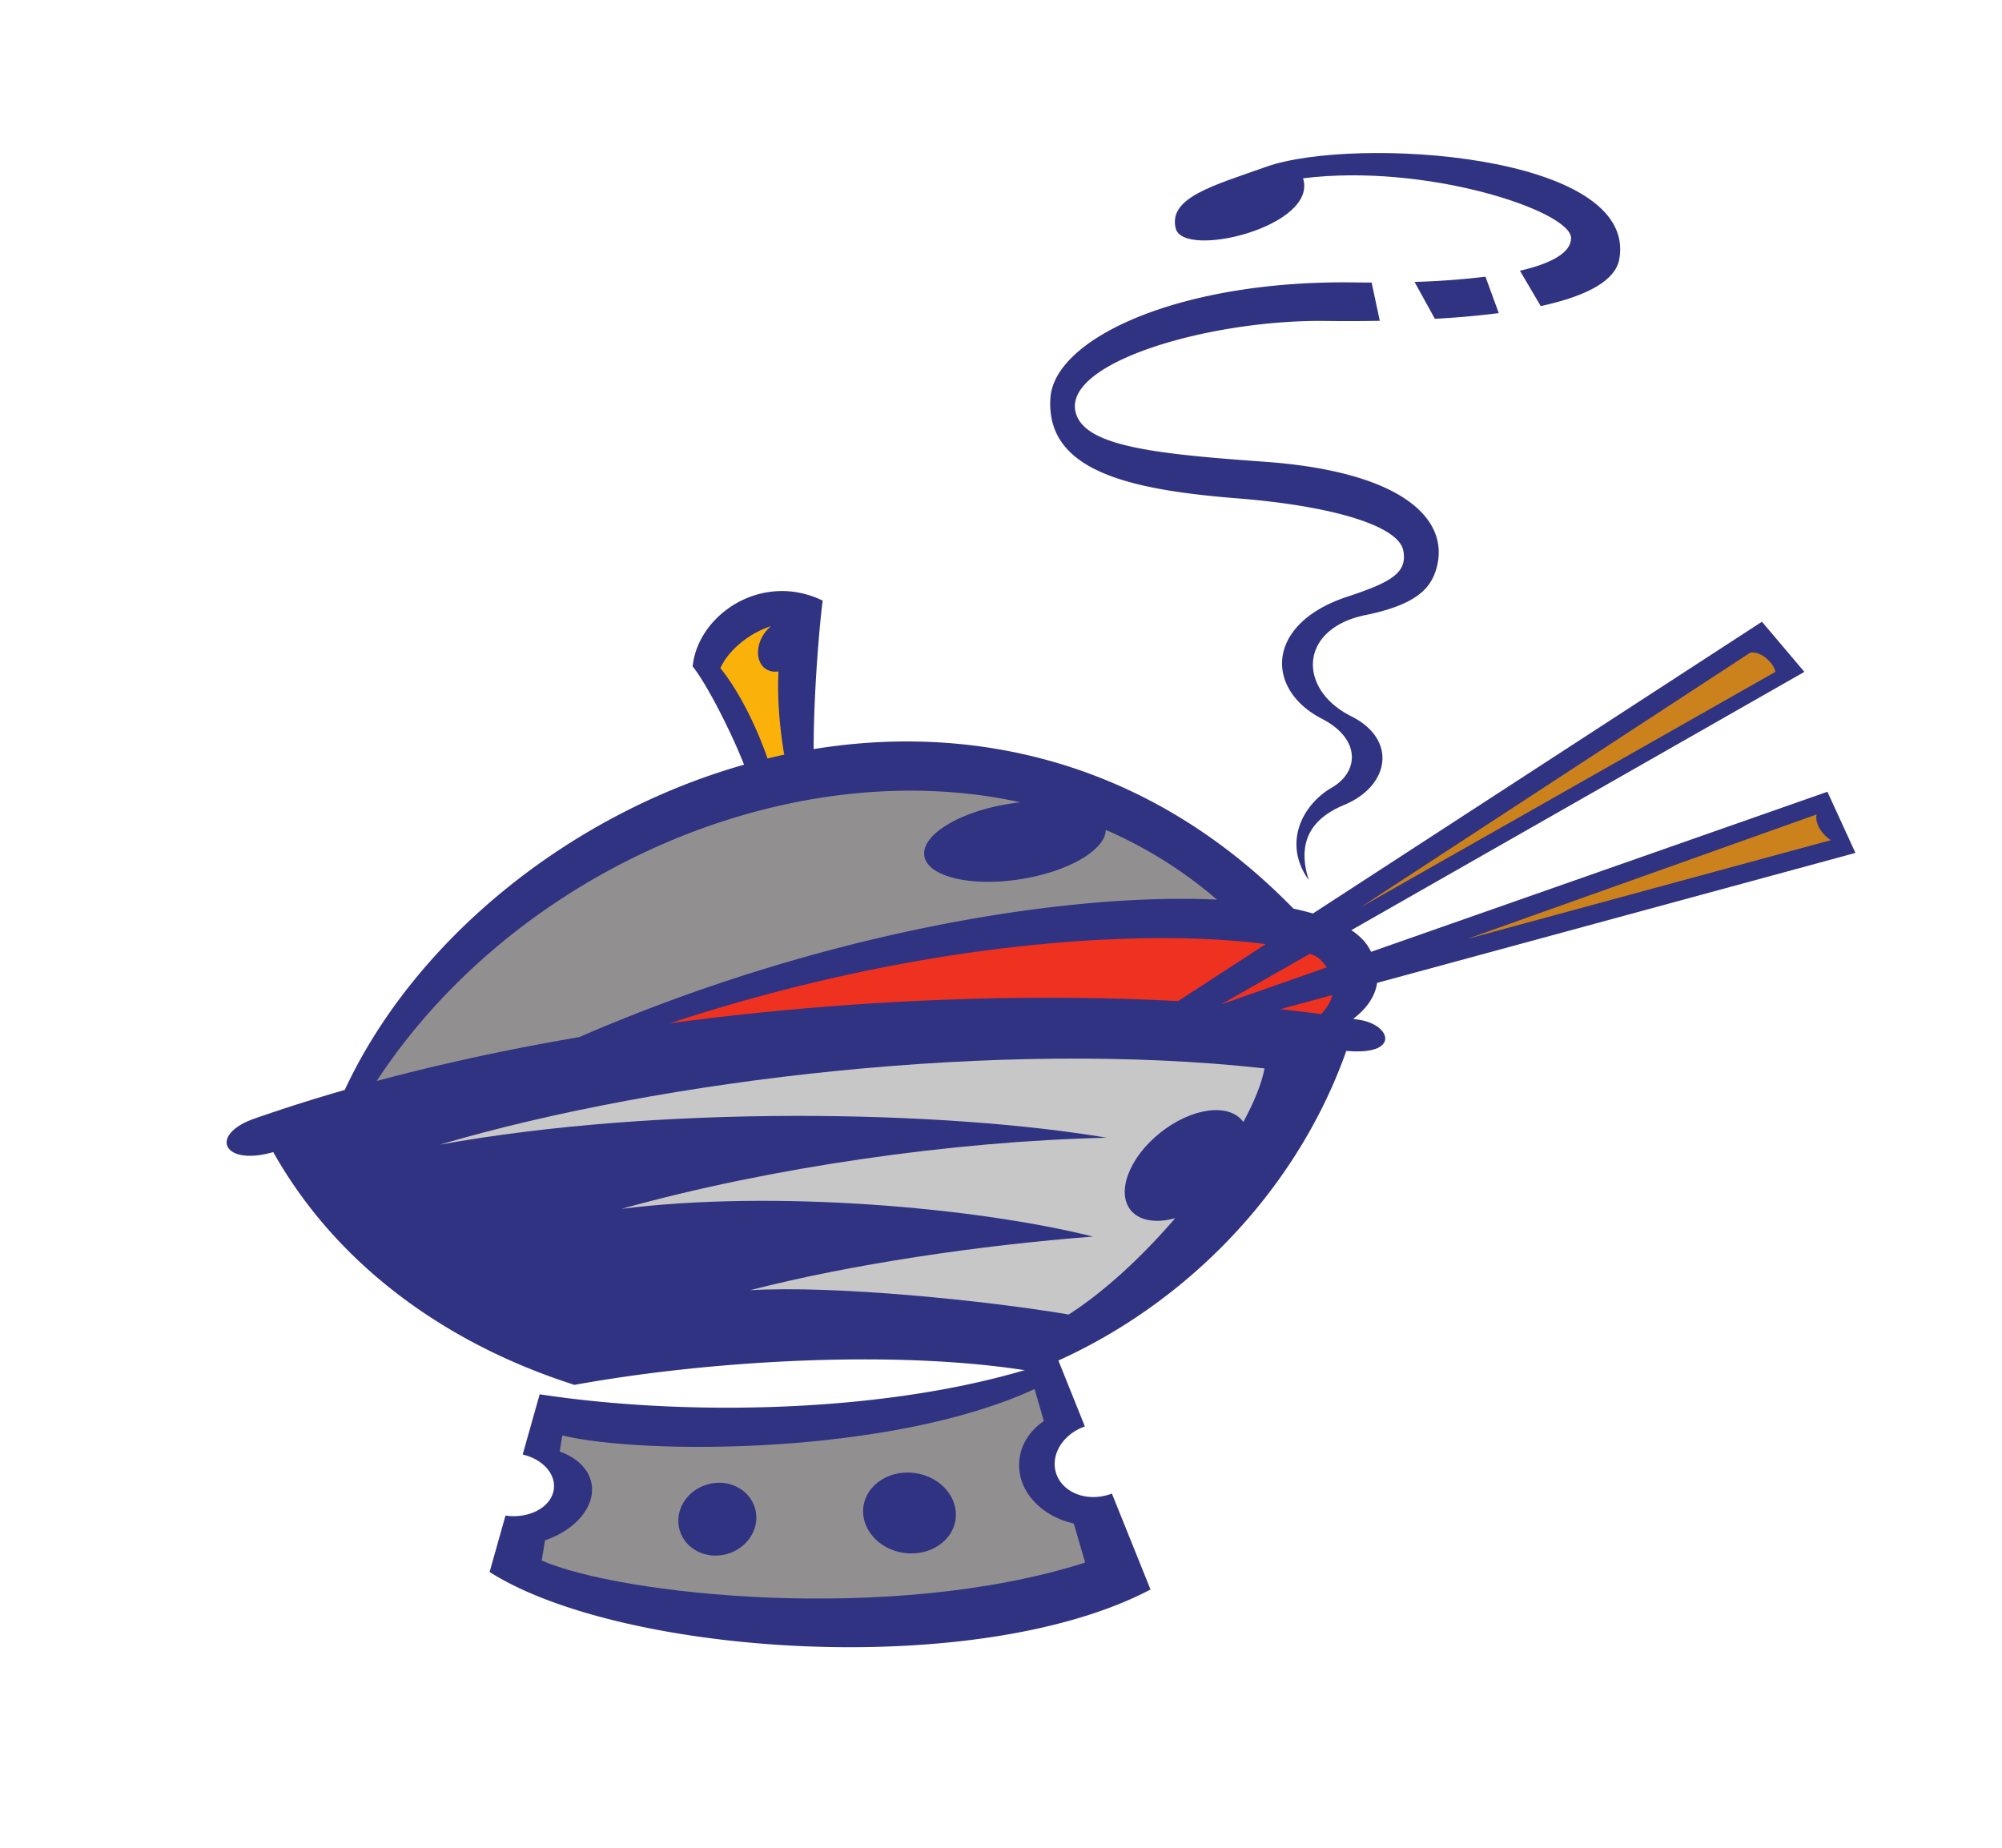
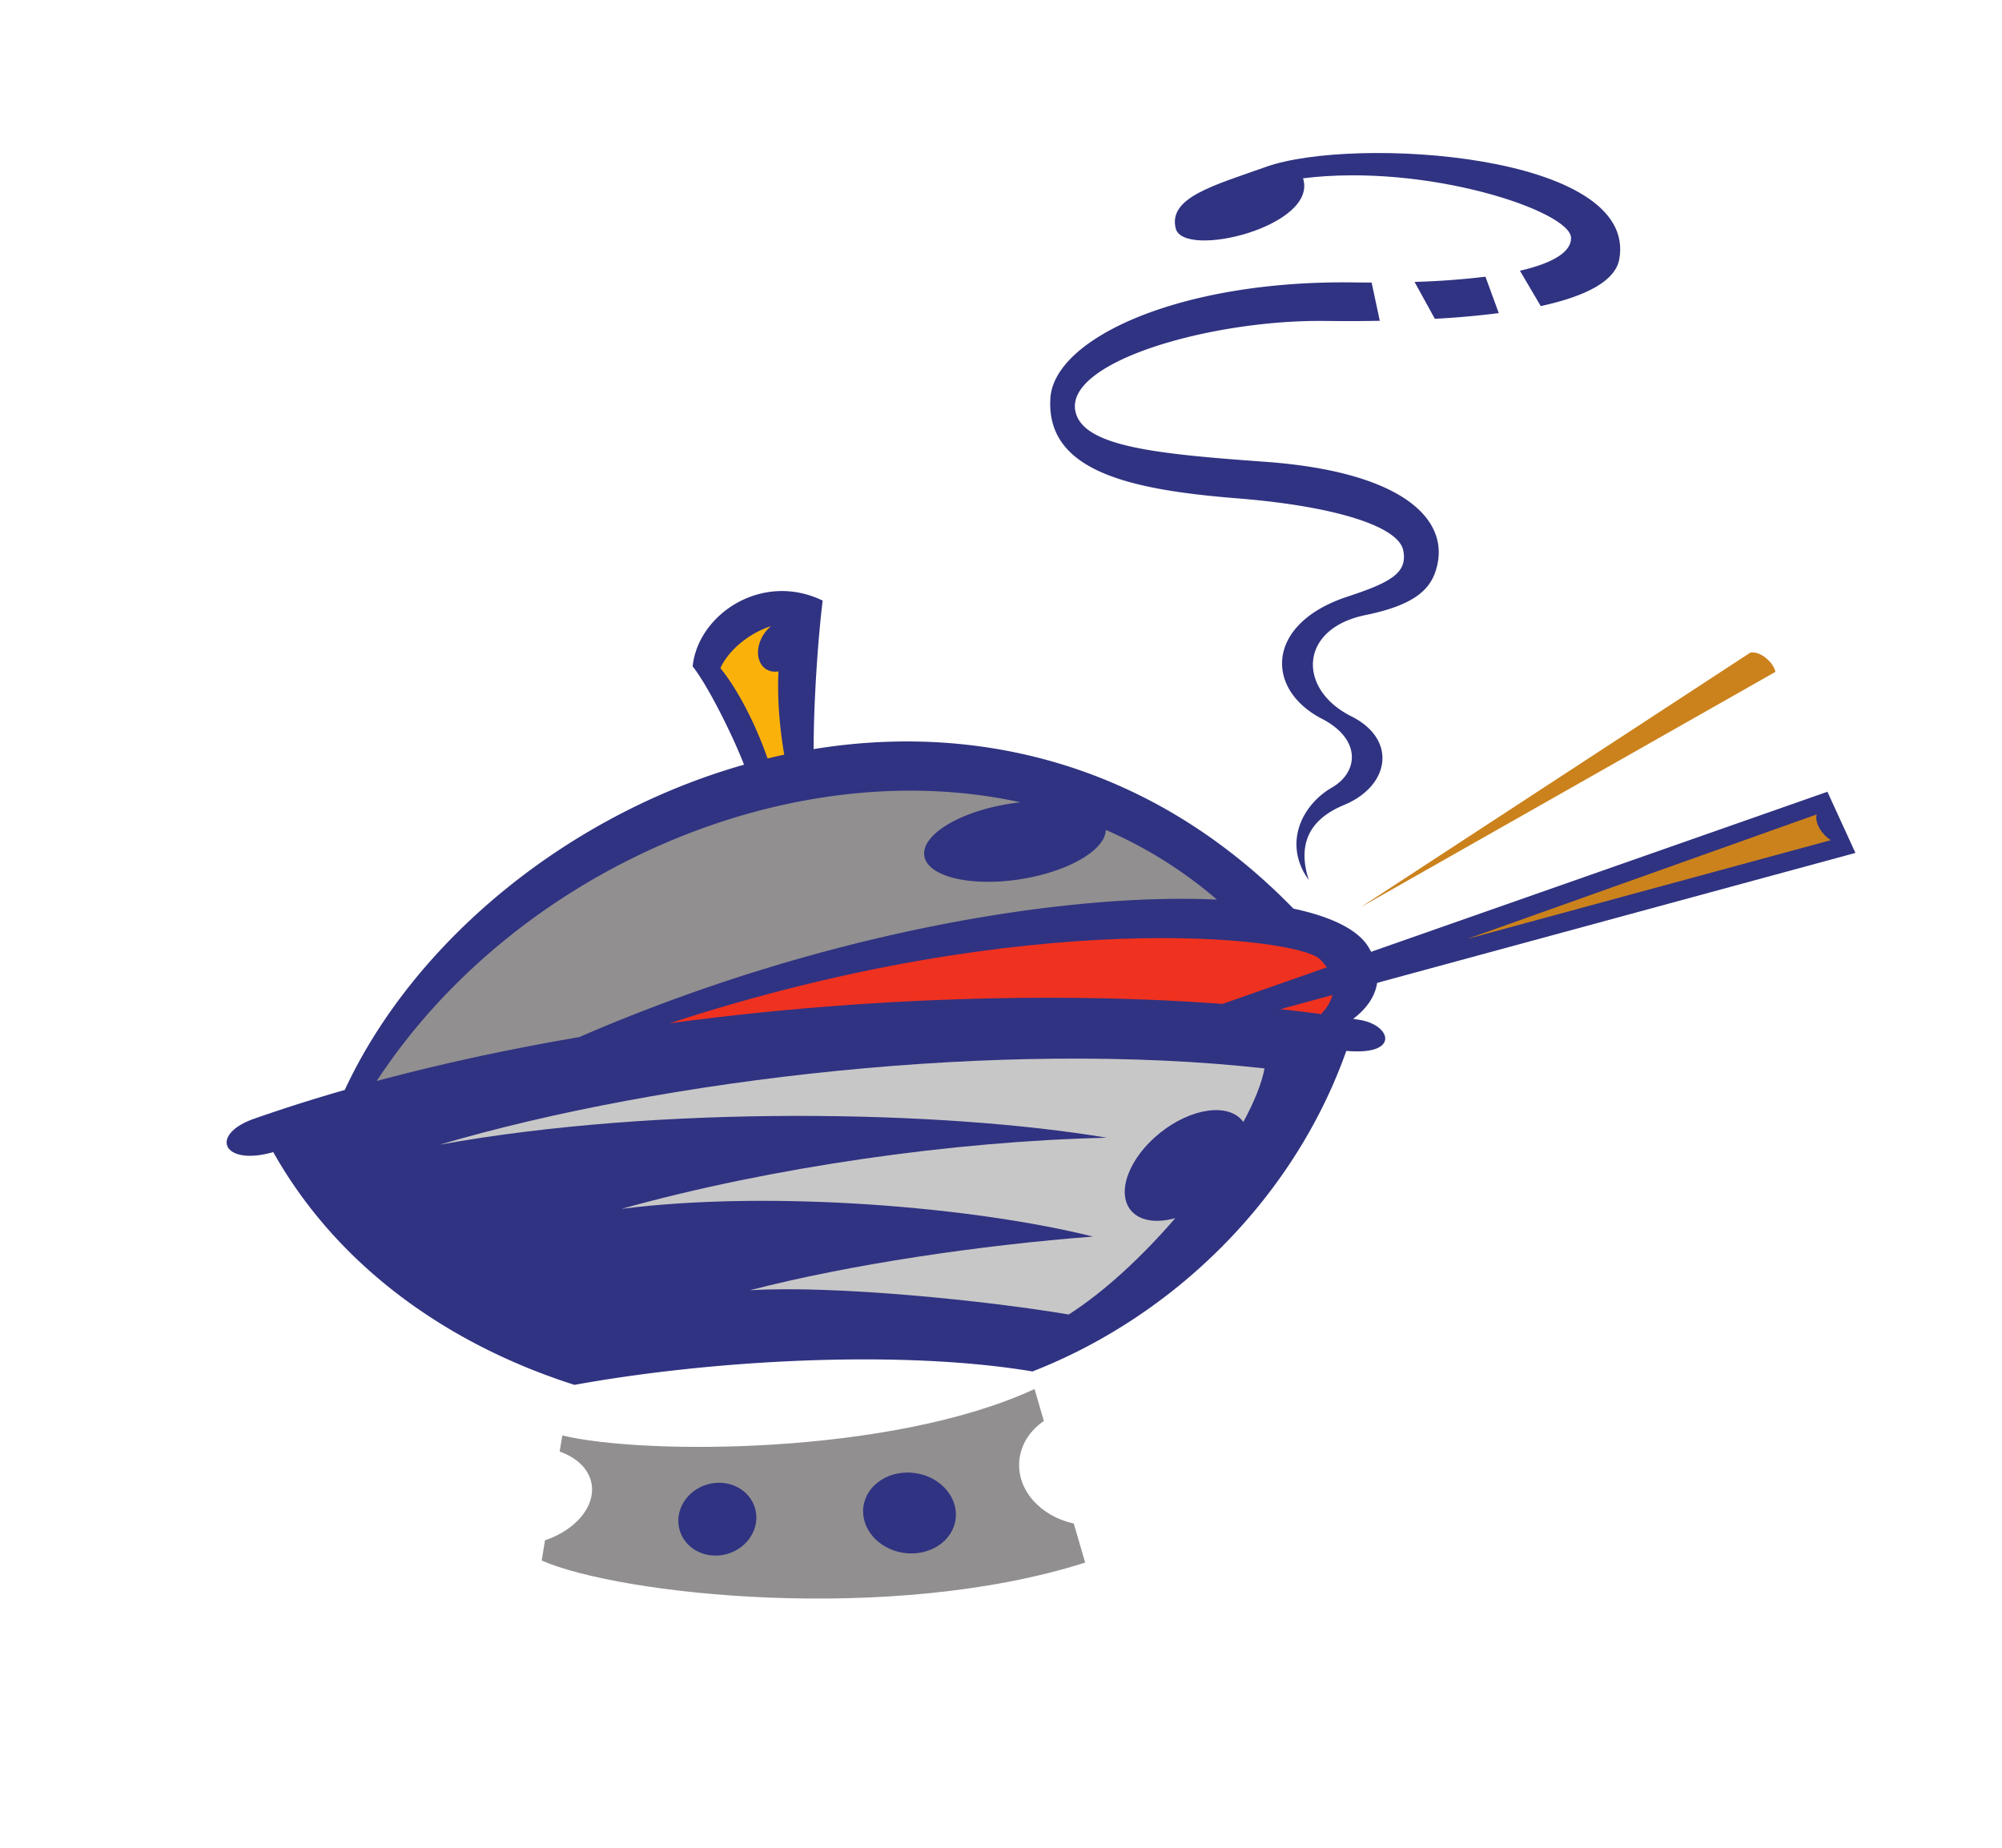
<svg xmlns="http://www.w3.org/2000/svg" width="117" height="108">
  <path fill="#fff" d="M117 108V0H0v108h117" />
  <path fill="#303381" d="M79.473 59.613c-.13-.02-.262-.039-.391-.062 1.398-1.055 1.906-2.512.898-4.188-.609-1.015-2.144-1.777-4.39-2.254-8.297-8.523-18.516-10.879-28.04-9.324 0-2.812.266-6.578.528-8.68-3.547-1.722-7.293.81-7.598 3.848.778.953 2.22 3.746 3.004 5.742-10.304 2.93-19.28 10.293-23.336 19.012a97.569 97.569 0 0 0-5.293 1.68c-2.664.937-1.835 2.8 1.114 1.953 3.75 6.672 10.195 11.242 17.605 13.605 7.875-1.433 18.942-2.093 26.766-.785 8.27-3.226 15.285-10.113 18.34-18.734l.187.011c2.934.204 2.43-1.52.606-1.824" />
  <path fill="#fab20a" d="M42.102 39.055c.437-1.004 1.652-2.047 2.957-2.453a2.08 2.08 0 0 0-.434.484c-.484.754-.422 1.656.14 2.02.215.14.47.18.731.136-.082 1.555.07 3.324.336 4.867-.328.07-.652.145-.977.223-.68-1.973-1.734-4.031-2.753-5.277" />
  <path fill="#ef3120" d="M39.137 59.809C60.14 52.94 75.84 54.766 77.145 56.07c1.085 1.086.992 2.239.062 3.203-10.047-1.355-24.11-1.347-38.07.536" />
-   <path fill="#303381" d="M64.98 87.297c-.078.031-.16.062-.242.082-1.343.394-2.699-.192-3.031-1.313-.312-1.078.441-2.254 1.695-2.691l-1.578-3.926c-8.672 3.125-21.23 3.426-30.285 2.047l-.992 3.52c1.113.261 1.898 1.066 1.828 1.957-.082 1.011-1.254 1.742-2.617 1.636a3.758 3.758 0 0 1-.215-.027l-.93 3.3c7.715 4.903 28.524 6.333 38.625 1.024l-2.258-5.61" />
  <path fill="#918f90" d="M59.566 85.426c.067-.969.614-1.805 1.438-2.371l-.543-1.868c-8.336 3.864-22.828 3.864-27.598 2.715l-.156.942c.988.344 1.7 1.004 1.86 1.855.253 1.344-.922 2.723-2.715 3.332l-.196 1.18c4.528 1.992 20.371 3.75 31.762.121l-.664-2.281c-1.93-.426-3.313-1.934-3.188-3.625" />
  <path fill="#303381" d="M44.121 88.145c.332 1.117-.383 2.316-1.598 2.675-1.214.364-2.468-.254-2.8-1.37-.332-1.122.382-2.321 1.597-2.68 1.215-.364 2.47.253 2.801 1.375m11.723.675c-.184 1.285-1.54 2.157-3.024 1.946-1.488-.215-2.539-1.434-2.36-2.72.188-1.288 1.544-2.16 3.028-1.944 1.485.214 2.54 1.43 2.356 2.718" />
  <path fill="#c8c7c8" d="M66.074 70.727c-.847-1.067-.066-3.094 1.742-4.528 1.805-1.437 3.957-1.742 4.801-.68.016.02.027.044.043.063.637-1.176 1.078-2.254 1.242-3.133-15.394-1.719-35.144.61-48.207 4.457 12.86-2.328 29.371-2.023 38.993-.406-9.016.203-19.649 1.727-28.36 4.156 8.813-1.117 20.66-.101 27.547 1.621-6.582.504-14.176 1.618-20.05 3.137 4.96-.3 13.874.61 18.632 1.418 2.106-1.348 4.316-3.41 6.227-5.633-1.102.309-2.098.168-2.61-.472" />
  <path fill="#918f90" d="M59.633 46.895c-.219.023-.442.054-.668.09-2.926.468-5.14 1.831-4.945 3.046.19 1.215 2.726 1.82 5.652 1.352 2.789-.446 4.926-1.707 4.953-2.875a25.501 25.501 0 0 1 6.496 4.074c-8.945-.414-23.219 1.937-37.266 8.035-4.03.688-8.011 1.54-11.84 2.567 8.028-12.25 24.047-19.262 37.618-16.29" />
  <path fill="#303381" d="m70.207 59.113 36.59-12.836 1.637 3.575-36.11 9.812-2.117-.55" />
  <path fill="#cb821c" d="M106.168 47.602c-.137.558.394 1.257.832 1.503L85.746 54.88l20.422-7.277" />
-   <path fill="#303381" d="M67.246 59.555 102.97 36.34l2.48 2.93-36.172 20.625-2.03-.34" />
  <path fill="#cb821c" d="M102.293 38.145c.566-.114 1.355.562 1.465 1.125L79.53 53.02l22.762-14.875" />
  <path fill="#303381" d="M73.898 26.988c-6.425-.46-10.593-.902-11.046-2.93-.645-2.913 7.89-5.367 14.539-5.3 1.136.015 2.218.012 3.246-.008l-.477-2.235c-.355 0-.71-.004-1.078-.008-10.148-.132-17.469 3.266-17.695 6.762-.274 4.274 4.633 5.356 10.933 5.86 5.633.449 9.407 1.62 9.688 3.042.265 1.317-.738 1.872-3.266 2.704-4.789 1.578-4.82 5.414-1.488 7.136 2.305 1.188 2.156 3.114.586 4.02-1.766 1.02-2.88 3.293-1.352 5.41-.617-1.918-.148-3.477 2.059-4.39 2.676-1.11 3.137-3.829.418-5.188-3.145-1.574-3.07-5.121.844-5.914 2.976-.61 3.785-1.567 4.117-2.653.883-2.894-1.895-5.726-10.028-6.308M87.59 18.3l-.778-2.128a44.323 44.323 0 0 1-4.144.305l1.187 2.156a50.523 50.523 0 0 0 3.735-.332" />
  <path fill="#303381" d="M74.008 9.746c-3.09 1.098-5.746 1.8-5.297 3.606.453 1.804 8.34-.114 7.441-2.93 7.211-.902 15.664 1.914 15.664 3.492 0 .777-.964 1.445-2.988 1.91l1.215 2.067c2.797-.61 4.367-1.524 4.59-2.735 1.125-6.207-15.551-7.215-20.625-5.41" />
</svg>